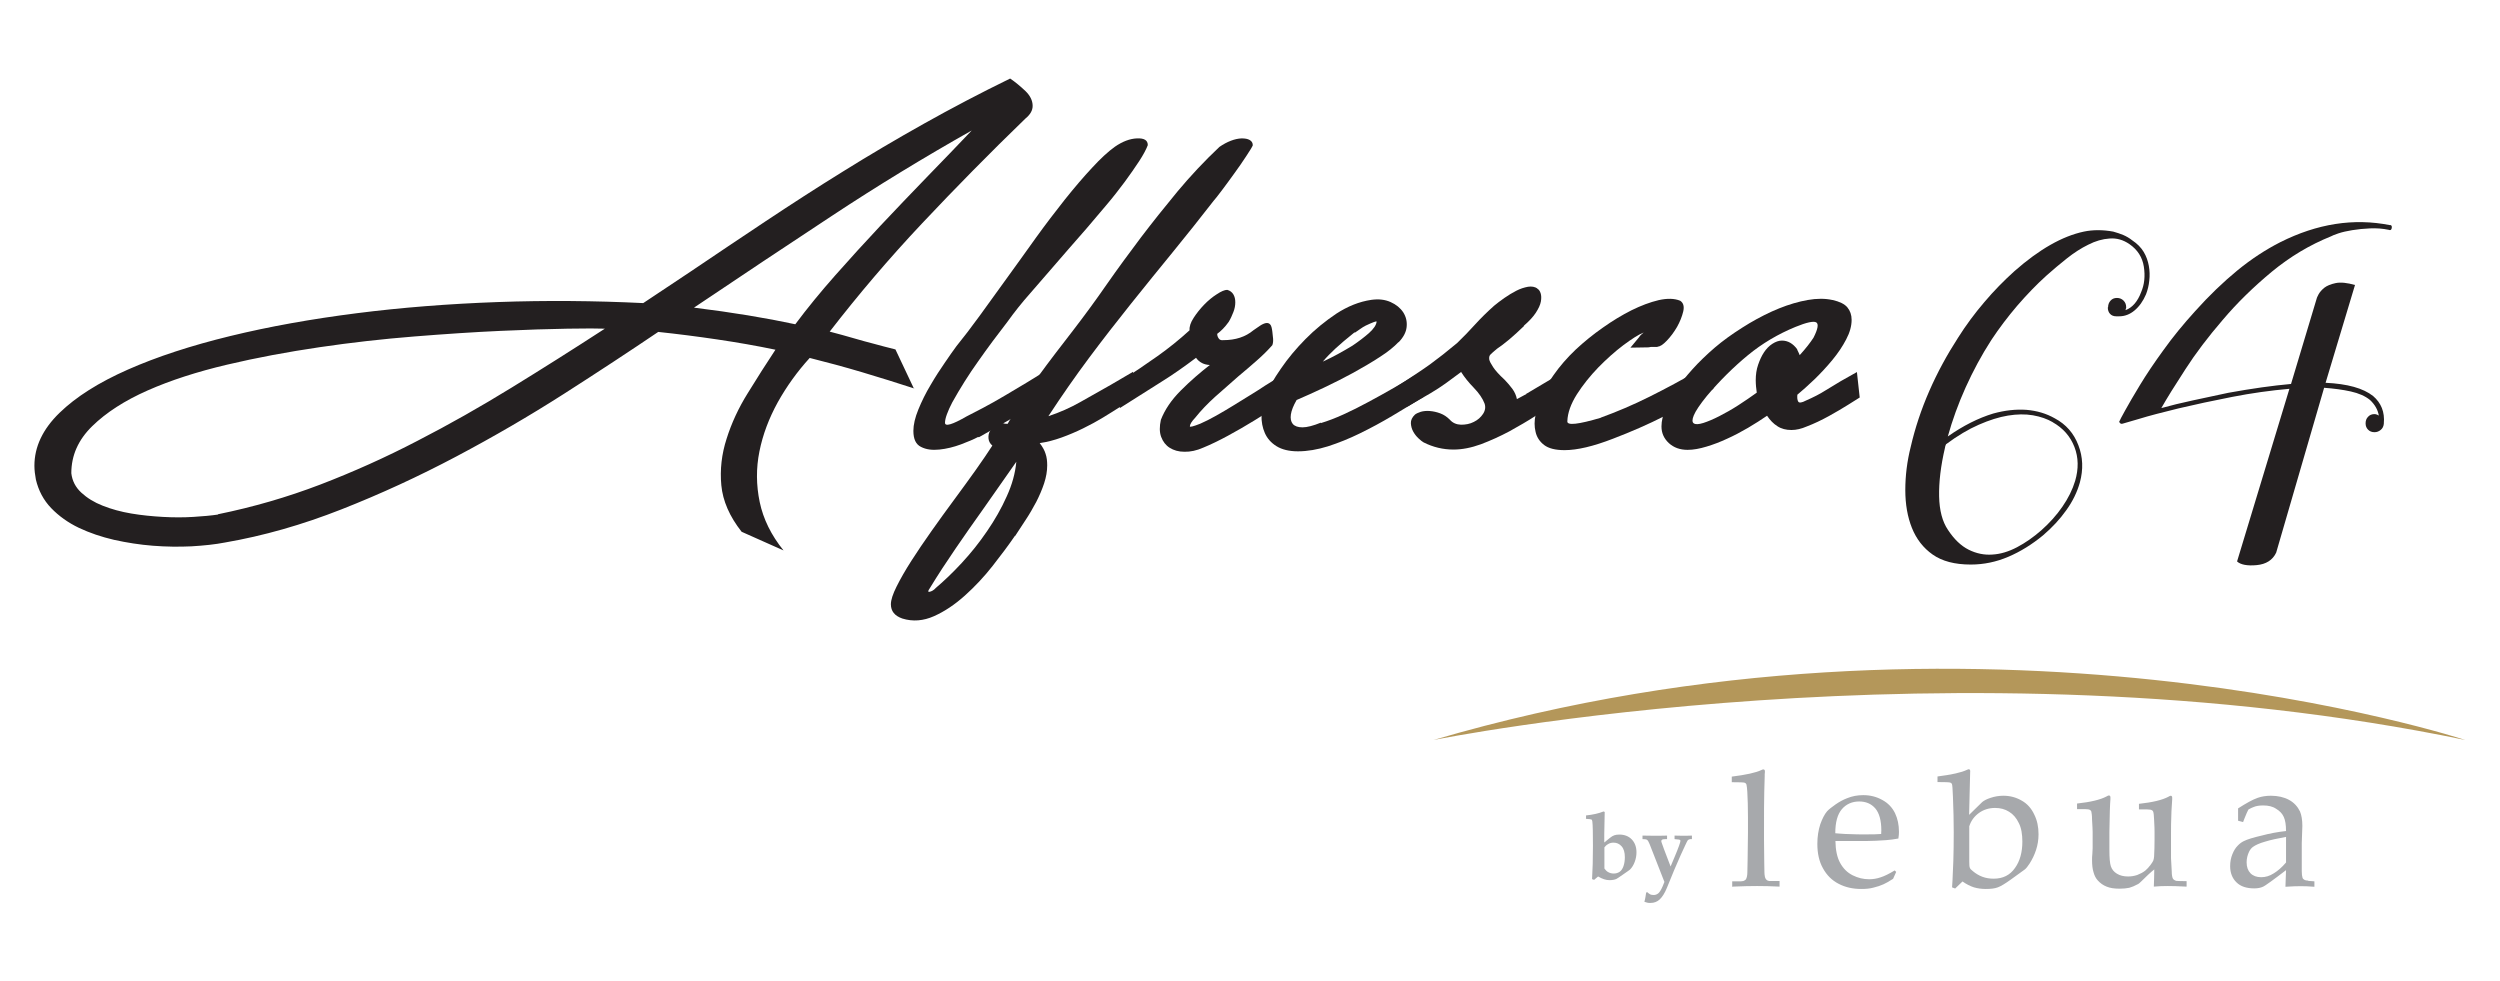
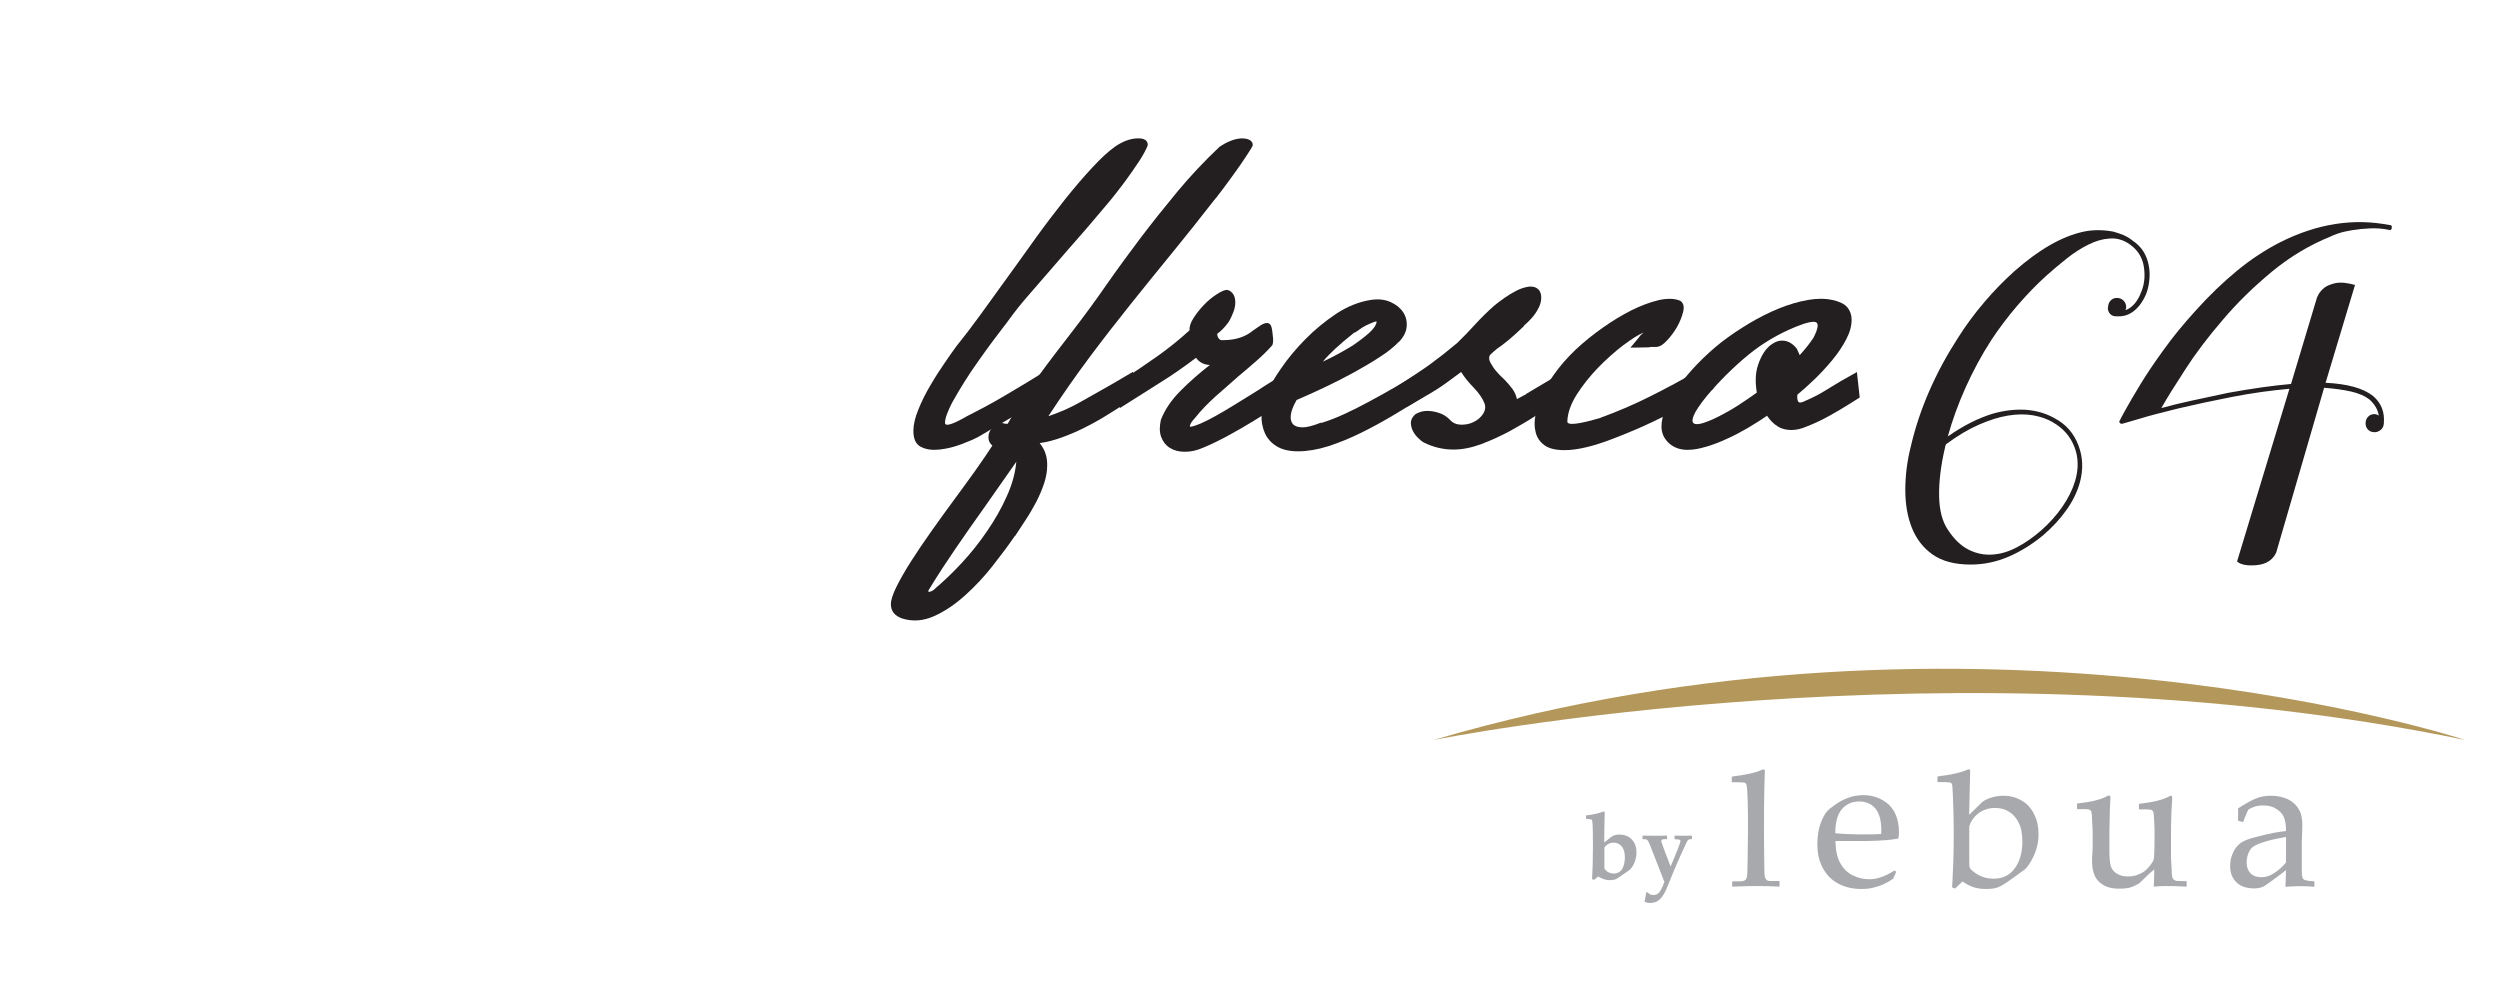
<svg xmlns="http://www.w3.org/2000/svg" id="Layer_1" version="1.1" viewBox="0 0 170 66.73">
  <defs>
    <style>
      .st0 {
        fill: #231f20;
      }

      .st1 {
        fill: #b4975a;
      }

      .st2 {
        fill: #a7a9ac;
      }
    </style>
  </defs>
  <g>
    <g>
-       <path class="st0" d="M62.18,26.42c-1.17-.38-2.35-.75-3.56-1.11-1.21-.36-2.4-.68-3.56-.97-.84.92-1.56,1.92-2.17,3.01-.6,1.09-1.02,2.2-1.25,3.35-.23,1.14-.22,2.29.02,3.44.24,1.15.78,2.25,1.62,3.29l-2.85-1.27c-.82-1.04-1.28-2.1-1.38-3.16-.1-1.06.02-2.12.36-3.17.33-1.05.81-2.09,1.44-3.1.63-1.02,1.25-2,1.88-2.95-1.29-.27-2.62-.5-3.97-.7-1.35-.2-2.68-.37-4-.51-1.94,1.31-4.08,2.72-6.41,4.21-2.33,1.49-4.77,2.91-7.32,4.26-2.55,1.35-5.15,2.55-7.82,3.6-2.67,1.05-5.3,1.8-7.91,2.25-.67.13-1.43.21-2.28.26-.85.04-1.73.03-2.62-.04-.9-.07-1.78-.21-2.64-.4-.86-.2-1.66-.47-2.4-.82-.73-.35-1.36-.8-1.88-1.34-.52-.54-.86-1.19-1.04-1.94-.06-.32-.1-.64-.1-.94,0-1.29.57-2.49,1.7-3.59,1.13-1.1,2.69-2.08,4.66-2.95,1.97-.87,4.29-1.63,6.96-2.28,2.67-.65,5.53-1.16,8.59-1.55,3.06-.39,6.26-.64,9.58-.76,3.32-.12,6.62-.09,9.91.07l3.2-2.13c1.7-1.15,3.42-2.3,5.13-3.44,1.72-1.14,3.46-2.27,5.24-3.37,1.78-1.11,3.61-2.19,5.5-3.25,1.89-1.06,3.85-2.09,5.88-3.08.37.25.71.54,1.04.85.32.31.49.65.49,1.01,0,.31-.16.59-.49.86-2.42,2.34-4.75,4.71-7.01,7.11-2.26,2.4-4.35,4.86-6.3,7.38.28.07.57.15.86.23.29.08.61.17.95.27.35.1.73.21,1.17.32.43.12.93.25,1.49.39l1.26,2.67ZM14.82,34.97c2.4-.49,4.71-1.16,6.96-2.02,2.24-.86,4.45-1.85,6.6-2.97,2.16-1.11,4.29-2.32,6.39-3.61,2.1-1.29,4.22-2.63,6.36-4.02-.43-.02-1.28-.02-2.54,0-1.26.02-2.78.07-4.56.15s-3.73.21-5.86.38c-2.13.17-4.27.41-6.44.73s-4.27.71-6.3,1.19c-2.03.48-3.83,1.06-5.39,1.75-1.56.69-2.82,1.5-3.77,2.43-.95.93-1.42,1.99-1.42,3.2.06.52.29.96.68,1.32.39.36.87.66,1.46.89.58.23,1.23.41,1.94.53.71.12,1.43.19,2.15.23.72.04,1.41.04,2.06,0,.65-.04,1.21-.09,1.68-.16ZM66.1,8.86c-3.28,1.85-6.46,3.79-9.55,5.83-3.09,2.03-6.2,4.11-9.36,6.23,2.59.32,4.89.7,6.89,1.13.82-1.1,1.73-2.21,2.72-3.33.99-1.12,2.01-2.24,3.06-3.36,1.05-1.11,2.1-2.22,3.17-3.32,1.07-1.1,2.09-2.16,3.06-3.18Z" />
-       <path class="st0" d="M66.52,29.71c-.3.16-.7.33-1.18.51-.49.18-.97.3-1.46.35-.49.05-.9,0-1.25-.18-.35-.17-.52-.53-.52-1.09,0-.41.11-.9.34-1.46.23-.56.5-1.11.83-1.66.32-.55.65-1.06.97-1.52.32-.47.58-.84.78-1.11.47-.58,1-1.27,1.59-2.08.58-.81,1.2-1.66,1.85-2.56.65-.9,1.31-1.81,1.97-2.74.67-.93,1.33-1.79,1.97-2.6.65-.81,1.26-1.53,1.85-2.16.58-.63,1.1-1.11,1.55-1.43.52-.36,1.02-.55,1.51-.57.49-.02.73.13.73.46-.11.29-.3.65-.58,1.08-.28.43-.61.9-.99,1.42-.38.51-.79,1.04-1.25,1.58-.45.54-.9,1.07-1.34,1.58-.44.51-.86.99-1.25,1.43-.39.44-.71.81-.97,1.12-.54.63-1.08,1.25-1.63,1.88-.55.62-1.06,1.26-1.54,1.93-.67.86-1.33,1.75-1.97,2.66-.65.91-1.24,1.85-1.78,2.82-.15.29-.27.55-.36.8-.09.24-.13.44-.13.58,0,.27.49.13,1.46-.43.26-.13.63-.32,1.12-.58.49-.26.99-.54,1.51-.85.52-.31,1.02-.61,1.51-.9.49-.3.86-.53,1.12-.69l.16,1.73c-.56.38-1.17.76-1.83,1.13-.66.38-1.3.75-1.93,1.11l-.81.46h-.03Z" />
+       <path class="st0" d="M66.52,29.71c-.3.16-.7.33-1.18.51-.49.18-.97.3-1.46.35-.49.05-.9,0-1.25-.18-.35-.17-.52-.53-.52-1.09,0-.41.11-.9.34-1.46.23-.56.5-1.11.83-1.66.32-.55.65-1.06.97-1.52.32-.47.58-.84.78-1.11.47-.58,1-1.27,1.59-2.08.58-.81,1.2-1.66,1.85-2.56.65-.9,1.31-1.81,1.97-2.74.67-.93,1.33-1.79,1.97-2.6.65-.81,1.26-1.53,1.85-2.16.58-.63,1.1-1.11,1.55-1.43.52-.36,1.02-.55,1.51-.57.49-.02.73.13.73.46-.11.29-.3.65-.58,1.08-.28.43-.61.9-.99,1.42-.38.51-.79,1.04-1.25,1.58-.45.54-.9,1.07-1.34,1.58-.44.51-.86.99-1.25,1.43-.39.44-.71.81-.97,1.12-.54.63-1.08,1.25-1.63,1.88-.55.62-1.06,1.26-1.54,1.93-.67.86-1.33,1.75-1.97,2.66-.65.91-1.24,1.85-1.78,2.82-.15.29-.27.55-.36.8-.09.24-.13.44-.13.58,0,.27.49.13,1.46-.43.26-.13.63-.32,1.12-.58.49-.26.99-.54,1.51-.85.52-.31,1.02-.61,1.51-.9.49-.3.86-.53,1.12-.69l.16,1.73l-.81.46h-.03Z" />
      <path class="st0" d="M68.23,28.79c.06.02.16.03.29.03.28-.5.6-1.03.95-1.58.36-.55.73-1.09,1.12-1.63.39-.54.79-1.07,1.2-1.61.41-.53.8-1.04,1.17-1.52.8-1.04,1.57-2.09,2.31-3.16.74-1.06,1.52-2.12,2.31-3.17.8-1.05,1.63-2.09,2.49-3.13.86-1.03,1.81-2.05,2.85-3.03.26-.18.52-.32.78-.42.26-.1.5-.15.73-.16.23,0,.41.03.55.11.14.08.21.2.21.36-.04.11-.19.35-.44.73-.25.38-.52.78-.83,1.2-.3.42-.59.81-.86,1.17-.27.36-.45.58-.53.67-.91,1.17-1.83,2.33-2.77,3.48-.94,1.15-1.89,2.32-2.85,3.52-.96,1.2-1.91,2.42-2.85,3.68-.94,1.26-1.86,2.58-2.77,3.97.76-.25,1.48-.57,2.17-.96.69-.39,1.38-.78,2.07-1.17l1.52-.89.13,1.75-.94.59c-.39.25-.8.51-1.23.77-.43.26-.89.51-1.36.74-.47.23-.96.44-1.46.62-.5.18-.99.31-1.49.38.19.25.33.49.4.73.08.23.11.49.11.78,0,.4-.07.8-.21,1.23-.14.42-.32.84-.53,1.25-.22.41-.45.82-.71,1.21-.26.4-.51.77-.74,1.13v-.03c-.43.63-.94,1.31-1.52,2.05-.58.74-1.21,1.41-1.89,2.02-.68.61-1.38,1.08-2.1,1.4-.72.32-1.44.38-2.15.16-.52-.18-.78-.5-.78-.97,0-.29.13-.69.39-1.21.26-.52.59-1.1,1-1.74.41-.64.87-1.32,1.38-2.04.51-.72,1.02-1.43,1.54-2.13.52-.7,1-1.37,1.46-2.01.45-.64.83-1.19,1.13-1.66-.15-.13-.24-.28-.26-.47-.02-.19.01-.36.1-.53.09-.16.21-.3.36-.4.15-.11.33-.15.55-.13ZM63.6,40.01c.58-.49,1.18-1.06,1.8-1.73.62-.67,1.19-1.38,1.72-2.16.53-.77.98-1.56,1.34-2.37.37-.81.58-1.59.65-2.35l-2.27,3.24c-.63.88-1.25,1.77-1.86,2.66-.61.89-1.2,1.79-1.76,2.71-.13.18-.13.26,0,.23.13-.03.26-.1.39-.23Z" />
      <path class="st0" d="M76.13,25.96c.97-.63,1.83-1.21,2.59-1.75.76-.54,1.48-1.12,2.17-1.75-.02-.25.07-.53.28-.85.2-.31.44-.61.71-.89.27-.28.56-.52.86-.71.3-.2.54-.3.71-.3.19.05.33.16.42.31.09.15.13.33.13.54s-.04.43-.13.66c-.09.23-.19.46-.32.67-.13.18-.26.34-.39.47-.13.13-.26.25-.39.34,0,.11.03.21.1.31.06.1.17.14.32.12.82,0,1.5-.22,2.04-.67.15-.11.3-.21.45-.31.15-.1.29-.16.4-.18.12-.02.22.01.29.09.08.08.12.25.15.5.02.16.04.32.05.47.01.15,0,.3-.05.44-.3.34-.65.69-1.05,1.04-.4.35-.81.71-1.25,1.07-.54.47-1.07.94-1.59,1.4-.52.47-.97.94-1.36,1.43-.24.25-.36.45-.36.59,0,.05.24,0,.71-.19.32-.14.68-.32,1.07-.54.39-.22.78-.45,1.17-.69.39-.24.77-.48,1.15-.71.38-.23.72-.45,1.02-.65l1.52-.94.16,1.73c-.15.11-.45.31-.89.61-.44.3-.95.62-1.52.97-.57.35-1.17.7-1.8,1.04-.63.34-1.19.61-1.68.81-.45.2-.88.29-1.28.28-.4,0-.73-.1-1-.27-.27-.17-.46-.42-.58-.74-.12-.32-.12-.71-.02-1.16.26-.68.71-1.35,1.36-2,.65-.65,1.31-1.22,1.97-1.73-.41-.02-.72-.18-.94-.49-.78.59-1.56,1.14-2.35,1.63-.79.5-1.73,1.09-2.83,1.79l-.03-1.81Z" />
      <path class="st0" d="M95.1,23.26c-.3.32-.73.67-1.28,1.02-.55.36-1.15.71-1.8,1.07-.65.35-1.31.69-1.99,1.01-.68.32-1.3.6-1.86.84-.22.38-.35.71-.39.98-.04.28,0,.49.13.65.13.15.35.23.66.23s.73-.11,1.25-.32v.03c.47-.14.99-.34,1.54-.59.55-.25,1.11-.53,1.68-.84.57-.31,1.15-.62,1.73-.96.58-.33,1.13-.66,1.65-.98l.42,1.56c-.69.43-1.41.87-2.15,1.31-.74.44-1.48.84-2.22,1.2-.73.36-1.46.65-2.17.88-.71.22-1.39.34-2.04.34-.6,0-1.09-.12-1.46-.35-.37-.23-.63-.53-.79-.89-.16-.36-.24-.77-.23-1.23.01-.46.1-.91.28-1.36.22-.5.56-1.1,1.04-1.79.47-.69,1.03-1.36,1.67-2.01.64-.65,1.34-1.22,2.1-1.73.77-.5,1.56-.82,2.38-.94.5-.07.93-.02,1.31.15.38.17.66.4.86.7.19.3.27.63.23,1-.04.37-.23.71-.55,1.04ZM92.12,22.59c-.56.45-1,.82-1.31,1.11-.31.29-.6.58-.86.89.35-.16.69-.33,1.02-.51.33-.18.66-.37.99-.57.43-.29.81-.58,1.13-.86.32-.29.5-.55.52-.78,0-.05-.25.04-.74.27-.11.05-.23.13-.36.22-.13.09-.26.18-.39.27v-.03Z" />
      <path class="st0" d="M94.9,26.34c.58-.38,1.06-.69,1.42-.93.37-.24.69-.47.97-.67.28-.21.56-.42.83-.63.27-.22.59-.48.96-.78.43-.41.84-.84,1.23-1.27.39-.43.82-.85,1.29-1.27.19-.16.43-.34.7-.53.27-.19.54-.35.81-.49.27-.14.53-.22.79-.27.26-.04.47,0,.65.12h-.03c.11.05.19.16.24.31.05.15.06.34.02.57-.04.23-.16.48-.34.76-.18.28-.46.58-.83.9h.03c-.37.36-.71.67-1.02.93-.31.26-.59.47-.83.63-.22.18-.36.31-.44.39-.08.08-.1.19-.08.34.02.11.11.28.26.51.15.23.41.52.78.86.19.2.37.4.53.62.16.22.26.45.31.7l.65-.35h-.03l2.78-1.65.19,1.73-.78.46c-.43.25-.93.56-1.51.93-.57.37-1.18.72-1.81,1.07-.64.34-1.28.63-1.94.88-.66.24-1.28.36-1.86.36-.71,0-1.39-.16-2.04-.49-.09-.05-.2-.14-.34-.27-.14-.13-.26-.28-.36-.46-.1-.18-.15-.37-.16-.57-.01-.2.08-.4.28-.59.09-.07.22-.13.4-.19.18-.05.39-.07.62-.05.23.02.46.07.7.16.24.09.45.23.65.43.19.22.45.33.76.34.31,0,.6-.05.87-.19.27-.13.48-.32.63-.55.15-.23.18-.47.1-.7-.13-.34-.37-.7-.73-1.07-.36-.37-.64-.72-.86-1.07l.03-.03-1.1.81c-.3.22-.64.43-1,.65-.37.22-.9.52-1.59.92l-.81-1.32Z" />
      <path class="st0" d="M112.71,23.59h-.32c-.09,0-.18,0-.29.03-.09,0-.28,0-.58.01-.3,0-.52.01-.65.01l.58-.7c.04-.07.1-.14.16-.19.06-.05.12-.1.16-.14-.35.14-.8.43-1.38.86-.57.43-1.14.94-1.7,1.51-.56.58-1.05,1.19-1.46,1.83-.41.65-.63,1.26-.65,1.83-.04.31.72.23,2.3-.24h-.03c1.1-.4,2.21-.87,3.33-1.43,1.12-.56,2.22-1.15,3.3-1.78l.49.57.55.67c-1.12.68-2.23,1.3-3.33,1.86-1.1.56-2.27,1.07-3.5,1.54-1.34.52-2.44.78-3.3.78-.63,0-1.09-.12-1.39-.35-.3-.23-.5-.53-.58-.89-.09-.36-.09-.75,0-1.17.09-.42.21-.81.36-1.17l-.03.03c.17-.43.47-.95.89-1.55.42-.6.92-1.18,1.51-1.74.56-.52,1.17-1.02,1.83-1.48.66-.47,1.31-.86,1.96-1.19.65-.32,1.26-.55,1.85-.69.58-.13,1.07-.12,1.46.04.22.14.29.39.21.73-.08.34-.22.69-.42,1.05-.21.36-.44.67-.7.94-.26.27-.46.4-.62.4Z" />
      <path class="st0" d="M124.62,20.4c.47.11.81.27,1,.5.19.23.29.51.29.85,0,.41-.12.86-.37,1.33-.25.48-.56.94-.94,1.4-.38.46-.78.89-1.21,1.31-.43.41-.82.76-1.17,1.05-.02.22,0,.37.06.47.06.1.24.08.52-.07.5-.22.94-.44,1.33-.69.39-.24.73-.45,1.04-.63l1.1-.62.19,1.73-.78.49c-.37.23-.8.49-1.31.77-.51.28-1.01.52-1.51.71-.37.16-.71.24-1.04.24-.37,0-.69-.08-.96-.26-.27-.17-.5-.41-.7-.71-.39.27-.82.54-1.29.82-.48.28-.95.53-1.42.74-.47.22-.94.4-1.41.54-.46.14-.89.22-1.28.22-.52,0-.94-.15-1.28-.46-.33-.31-.5-.68-.5-1.13,0-.38.1-.8.31-1.28.21-.48.49-.97.86-1.47.37-.5.8-1.01,1.29-1.52.5-.51,1.02-.99,1.59-1.44.6-.47,1.25-.9,1.93-1.31.68-.4,1.35-.74,2.02-1.01.67-.27,1.32-.46,1.94-.57.63-.11,1.19-.11,1.68,0ZM122.22,23.8c.06.13.12.24.16.35.41-.45.72-.85.94-1.19.3-.59.36-.94.18-1.04-.18-.1-.65,0-1.41.31-1.19.49-2.27,1.13-3.24,1.93-.97.8-1.9,1.72-2.78,2.76-.48.59-.77,1.03-.89,1.32-.12.29-.12.47,0,.55.12.08.33.07.65-.03.31-.1.67-.25,1.08-.46.41-.21.84-.45,1.29-.74.45-.29.87-.58,1.26-.86-.02-.14-.04-.28-.05-.42-.01-.14-.02-.27-.02-.42,0-.38.05-.73.16-1.05.11-.32.24-.61.4-.85.16-.24.35-.44.57-.58.22-.14.43-.22.65-.22.41,0,.75.2,1.04.59v.03Z" />
    </g>
    <g>
      <path class="st0" d="M143.35,20.89c0-.18.06-.33.17-.45.11-.12.25-.18.43-.18s.33.06.45.18c.12.12.18.27.18.45,0,.04,0,.08-.02.1-.01.02-.02.06-.02.1.47-.18.82-.59,1.06-1.23.22-.51.28-1.09.18-1.73-.1-.64-.43-1.15-.98-1.53-.42-.29-.87-.42-1.35-.38-.48.03-.96.17-1.45.42-.49.24-.97.55-1.45.93-.48.38-.94.77-1.38,1.16-.69.62-1.35,1.31-2,2.06-.64.75-1.23,1.53-1.76,2.33-.67,1.04-1.25,2.12-1.75,3.23-.5,1.11-.9,2.22-1.21,3.33,1.04-.73,2.07-1.25,3.09-1.56.8-.22,1.55-.3,2.26-.25.71.06,1.35.25,1.93.58.75.4,1.29,1.01,1.6,1.83.31.8.34,1.64.1,2.53-.18.64-.48,1.27-.92,1.88-.43.61-.96,1.18-1.58,1.71-.75.62-1.54,1.11-2.36,1.46-.82.35-1.67.53-2.56.53-1.09,0-1.95-.23-2.59-.68-.64-.45-1.11-1.06-1.41-1.81-.3-.75-.45-1.61-.45-2.58s.12-1.95.37-2.94c.29-1.26.71-2.53,1.26-3.79.55-1.26,1.21-2.47,1.96-3.63.53-.84,1.13-1.65,1.78-2.41.65-.77,1.34-1.47,2.05-2.11,1.69-1.49,3.26-2.38,4.72-2.69.62-.13,1.29-.13,2,0,.24.07.47.14.68.23.21.09.42.21.62.37.33.22.59.48.77.78.18.3.29.62.35.95.06.33.07.67.03,1-.03.33-.11.64-.22.93-.2.47-.46.83-.78,1.1-.32.27-.67.4-1.05.4h-.2c-.18,0-.32-.06-.42-.17-.1-.11-.15-.25-.15-.43ZM139.59,28.71c-.38-.22-.83-.38-1.35-.47-.52-.09-1.09-.08-1.7.02-.61.1-1.27.31-1.98.62-.71.31-1.45.75-2.23,1.33-.04.09-.07.17-.07.23-.29,1.24-.42,2.35-.4,3.31.02.96.22,1.72.6,2.28.42.64.89,1.09,1.41,1.35.52.26,1.06.37,1.61.33.55-.03,1.11-.2,1.68-.5.57-.3,1.11-.68,1.65-1.15.55-.49,1.03-1.02,1.43-1.6.4-.58.69-1.16.87-1.76.24-.82.23-1.59-.05-2.31-.28-.72-.77-1.28-1.48-1.68Z" />
      <path class="st0" d="M162.51,15.3c.11,0,.15.07.13.2-.02.13-.09.18-.2.13-.42-.09-.85-.12-1.28-.1-.43.02-.83.06-1.2.12-.37.06-.68.13-.95.22-.27.09-.43.16-.5.2-1.44.58-2.78,1.38-4.03,2.41-1.24,1.03-2.36,2.12-3.34,3.28-.99,1.15-1.84,2.27-2.54,3.36-.71,1.09-1.25,1.96-1.63,2.63.64-.18,1.35-.35,2.13-.52.78-.17,1.59-.34,2.43-.52,1.6-.29,3.02-.49,4.26-.6l1.76-5.86s.04-.1.12-.25c.08-.14.21-.29.38-.43.18-.14.44-.25.78-.32.34-.07.78-.02,1.31.13l-2,6.65c1.49.07,2.56.37,3.23.9.55.47.8,1.09.73,1.86v.03c-.02.18-.09.32-.22.42-.12.1-.26.15-.42.15-.18,0-.32-.06-.43-.17-.11-.11-.17-.25-.17-.43s.05-.33.17-.45c.11-.12.25-.18.43-.18.09,0,.19.03.3.1-.07-.4-.27-.75-.6-1.06-.33-.27-.77-.46-1.31-.58-.54-.12-1.15-.2-1.81-.25l-3.26,11.21c-.24.51-.69.79-1.33.85-.64.06-1.09-.03-1.33-.25l3.56-11.74c-1.26.11-2.56.29-3.89.55s-2.54.52-3.64.78c-1.1.27-2,.5-2.71.72-.71.21-1.08.32-1.1.32-.07.02-.12.01-.17-.03-.07-.07-.08-.12-.03-.17,0-.02.12-.25.37-.7.24-.44.58-1.02,1.01-1.73.43-.71.96-1.5,1.6-2.38.63-.88,1.35-1.76,2.15-2.64.95-1.06,1.91-1.98,2.86-2.76.95-.78,1.93-1.42,2.93-1.93,2.51-1.26,4.99-1.65,7.45-1.16Z" />
    </g>
  </g>
  <g>
    <path class="st1" d="M97.48,50.32s35.53-7.18,70.16,0c0,0-33.07-10.9-70.16,0Z" />
    <g>
      <g>
        <path class="st2" d="M117.83,60.29c.68-.03,1.23-.04,1.65-.04.44,0,.95.01,1.53.04v-.38c-.21,0-.41,0-.62,0-.06,0-.13,0-.19-.03-.21-.1-.21-.38-.22-.58,0-.01,0-.02,0-.03,0,0-.08-3.77.02-6.5v-.12s.01-.08.01-.11.01-.08,0-.12c0-.05-.04-.1-.1-.1-.03,0-.08.01-.13.04-.37.18-1.05.33-2.02.45v.38c.52,0,.83.01.89.04.05.02.1.08.11.12.19.84.06,5.96.06,5.96,0,.22-.04.38-.09.47-.02.04-.06.07-.12.1-.04.03-.12.04-.22.05h-.6v.38Z" />
        <path class="st2" d="M125.48,56.71c.64.03,1.08.03,1.32.03.57,0,.95-.01,1.12-.03,0-.11.01-.19.01-.25,0-.67-.14-1.17-.41-1.49-.28-.32-.64-.47-1.1-.47s-.87.17-1.17.52c-.3.35-.45.89-.45,1.64,0,0,.43.04.68.05ZM128.94,59.29l-.21.47c-.3.19-.51.31-.65.37-.2.09-.43.17-.69.23-.26.07-.53.09-.82.09-.57,0-1.08-.11-1.54-.35-.45-.23-.81-.58-1.07-1.06-.26-.46-.38-1.02-.38-1.65,0-.5.07-.94.2-1.34.14-.39.29-.68.46-.88.12-.13.32-.29.58-.47.26-.18.52-.32.78-.42.34-.14.7-.21,1.1-.21.48,0,.91.11,1.3.33.39.21.67.51.86.89.18.38.27.8.27,1.28,0,.12-.01.27-.04.45-.31.06-.58.09-.83.11-.46.03-.92.06-1.39.06h-2.06c.01.61.11,1.11.32,1.49.21.38.49.66.85.84.36.18.73.27,1.12.27.26,0,.52-.04.78-.13.26-.08.58-.24.96-.47l.11.11Z" />
        <path class="st2" d="M133.91,56.17v2.43c0,.21.01.35.04.41.02.07.09.14.22.24.18.15.39.28.63.37.24.09.5.13.77.13.63,0,1.11-.24,1.45-.73.34-.47.5-1.08.5-1.79,0-.5-.07-.93-.24-1.26-.16-.34-.38-.6-.66-.77-.28-.18-.6-.26-.95-.26-.41,0-.78.11-1.1.34-.33.24-.54.54-.65.88M132.8,54.18c-.02-.52-.04-.81-.07-.87-.02-.04-.05-.07-.1-.09-.06-.03-.36-.04-.88-.04v-.38c.96-.12,1.63-.27,2-.45.05-.02.12-.06.17-.03.08.04.05.16.05.22,0,.07-.07,2.87-.07,2.87l.89-.87c.12-.1.3-.2.58-.29.27-.09.56-.14.86-.14.47,0,.89.12,1.26.34.37.21.65.53.84.94.2.4.29.84.29,1.34,0,.38-.06.74-.17,1.07-.11.34-.26.64-.43.91-.13.2-.24.34-.33.41l-.94.68c-.39.28-.68.46-.9.54-.21.08-.48.11-.82.11-.29,0-.56-.04-.8-.11-.25-.08-.51-.21-.78-.4l-.5.48-.21-.08s.21-2.73.06-6.15Z" />
        <path class="st2" d="M148.66,60.29c-.55-.03-.96-.04-1.25-.04-.31,0-.63.01-.95.04.01-.35.03-.73.03-1.17-.25.2-.56.49-.91.84-.08.08-.16.15-.24.18-.18.1-.37.18-.55.23-.19.04-.41.06-.66.06-.35,0-.64-.04-.88-.14-.23-.09-.43-.23-.6-.42-.13-.14-.23-.33-.29-.56-.07-.22-.1-.5-.1-.81,0-.15,0-.29.02-.43.01-.14.02-.26.02-.39v-1.1c0-.11-.01-.39-.04-.84,0-.29-.03-.47-.05-.56-.02-.04-.05-.08-.08-.1-.06-.04-.18-.06-.34-.06-.23,0-.41,0-.55,0v-.38c.92-.1,1.59-.26,2-.48.07-.04.13-.07.16-.07.03,0,.05.01.08.03.02.02.03.06.03.09,0,.03,0,.08,0,.13-.01.14-.03.4-.04.79-.02.71-.03,1.19-.03,1.43v1.25c0,.52.03.89.1,1.1.07.21.21.38.41.5.21.13.46.19.76.19.21,0,.41-.03.62-.1.2-.08.39-.17.55-.3.11-.09.24-.23.36-.39.09-.12.15-.22.18-.28.03-.07.05-.17.06-.3.02-.37.03-.74.03-1.11v-.54c0-.1,0-.38-.03-.83-.01-.28-.03-.47-.06-.55-.02-.05-.04-.08-.08-.1-.06-.04-.17-.06-.34-.06-.23,0-.41,0-.55,0v-.38c.92-.1,1.59-.26,2-.48.07-.04.12-.07.16-.07.03,0,.05.01.07.03.02.02.03.06.03.09,0,.03,0,.08,0,.13-.01.14-.03.4-.05.81-.03.7-.03,1.17-.03,1.41v1.78c.03.51.04.81.05.9,0,.23.03.38.07.47.02.05.05.07.09.1.03.03.09.05.15.07.03,0,.26.02.7.02v.37Z" />
        <path class="st2" d="M156.96,59.88c-.13,0-.23-.03-.27-.06-.06-.03-.1-.07-.12-.14-.03-.08-.05-.24-.05-.44v-1.91l.04-1.17c0-.41-.06-.74-.16-.98-.16-.33-.41-.61-.75-.79-.33-.18-.75-.28-1.23-.28-.33,0-.63.05-.89.14-.35.12-.79.37-1.34.72,0,.11,0,.26,0,.44,0,.17,0,.31,0,.4l.34.09c.05-.15.14-.35.25-.62l.11-.23s.16-.1.35-.17c.18-.08.41-.11.66-.11.35,0,.65.07.88.23.24.14.42.33.52.56.1.22.15.54.15.95-.55.06-1.1.16-1.66.31-.56.13-.96.25-1.2.37-.15.07-.29.17-.43.32-.14.14-.26.33-.36.58-.1.25-.15.51-.15.81,0,.46.15.83.43,1.1.28.28.69.41,1.21.41.24,0,.44-.04.61-.12.16-.08.68-.45,1.55-1.12l-.04,1.13c.43-.03.78-.04,1.04-.04s.58.01.93.04v-.37l-.42-.03ZM155.45,58.65c-.28.33-.56.57-.84.74-.28.18-.56.26-.85.26-.31,0-.55-.09-.73-.27-.17-.18-.26-.42-.26-.74,0-.26.06-.5.17-.73.07-.14.16-.25.26-.32.16-.12.44-.25.83-.36.39-.12.86-.22,1.42-.32v1.74Z" />
      </g>
      <g>
        <path class="st2" d="M107.85,55.67v-.22c.47-.05.87-.14,1.19-.27.03,0,.06.02.08.04-.02.86-.03,1.36-.03,1.49v.58l.38-.31c.11-.09.21-.15.3-.18.09-.03.2-.05.34-.05.35,0,.64.11.85.33.21.22.32.51.32.88,0,.22-.04.44-.12.65-.08.21-.18.38-.32.52-.02.02-.17.13-.45.32-.28.2-.44.3-.48.32-.12.05-.27.08-.46.08-.13,0-.25-.02-.37-.06s-.26-.1-.41-.19l-.27.23-.14-.05c.04-.63.06-1.39.06-2.26s-.01-1.42-.04-1.65c-.01-.08-.03-.12-.05-.14-.03-.02-.17-.04-.4-.05ZM109.1,57.62c0,.16,0,.37,0,.63,0,.35,0,.62,0,.81.08.11.16.19.25.24.12.07.25.1.39.1.15,0,.28-.04.4-.12.11-.08.2-.21.26-.39.06-.18.09-.38.09-.6,0-.32-.07-.57-.22-.74-.15-.17-.33-.25-.55-.25-.14,0-.26.03-.37.1-.11.06-.19.14-.25.22Z" />
        <path class="st2" d="M111.82,61.32c.04-.15.06-.26.07-.32l.05-.31.08-.02c.05.05.11.1.18.14.08.04.17.05.26.05.11,0,.21-.04.3-.11s.19-.23.3-.48l.12-.3-1.01-2.58c-.06-.15-.12-.25-.17-.28-.05-.04-.16-.05-.31-.05v-.24c.2,0,.45.01.74.01.35,0,.66,0,.93-.01v.24h-.07c-.13,0-.22.01-.27.04-.03.02-.05.05-.05.08,0,.04,0,.08.03.14l.15.42.45,1.18.27-.64c.27-.64.4-1.01.4-1.1,0-.02,0-.04-.02-.05-.01-.02-.04-.03-.08-.04-.07-.01-.17-.02-.3-.03v-.24c.13,0,.3.01.5.01.24,0,.47,0,.68-.01v.24h-.05c-.06,0-.11,0-.16.03-.03.01-.06.03-.08.06-.02.03-.08.14-.17.34-.12.26-.22.48-.3.65-.23.53-.38.86-.44,1.01l-.5,1.22c-.15.37-.32.63-.49.79-.17.16-.38.24-.63.24-.08,0-.15,0-.22-.02s-.14-.04-.23-.07Z" />
      </g>
    </g>
  </g>
</svg>